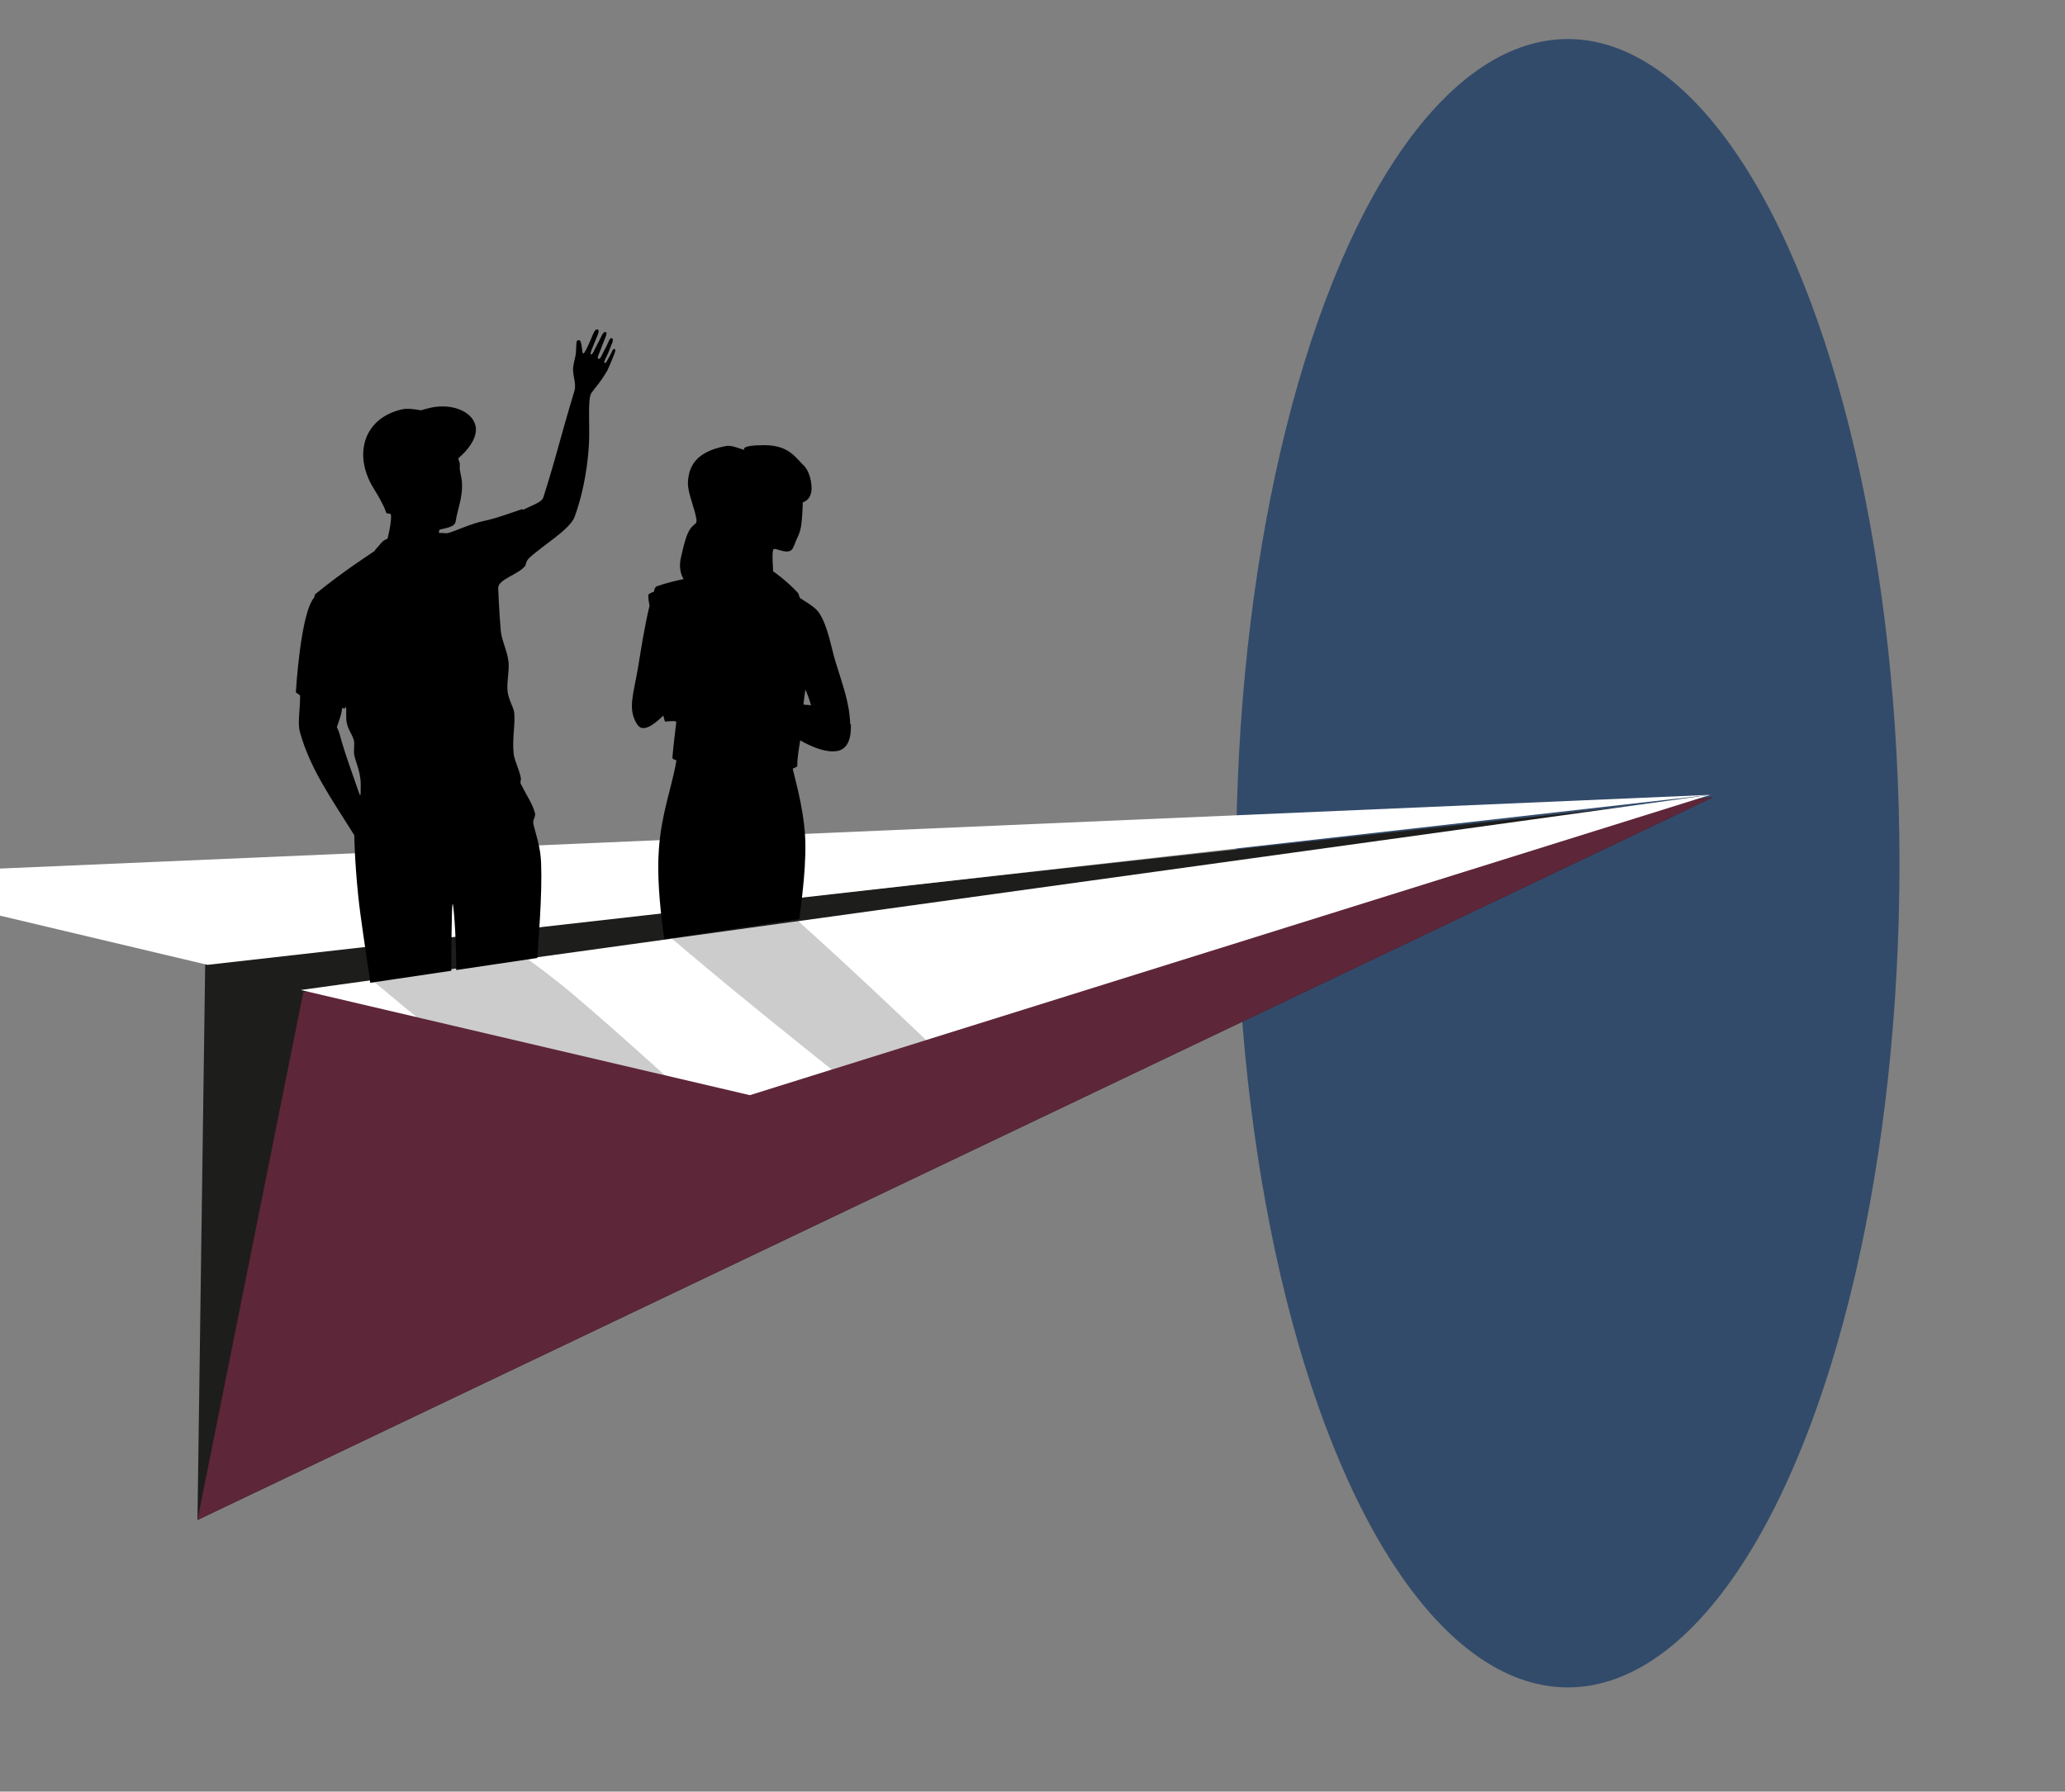
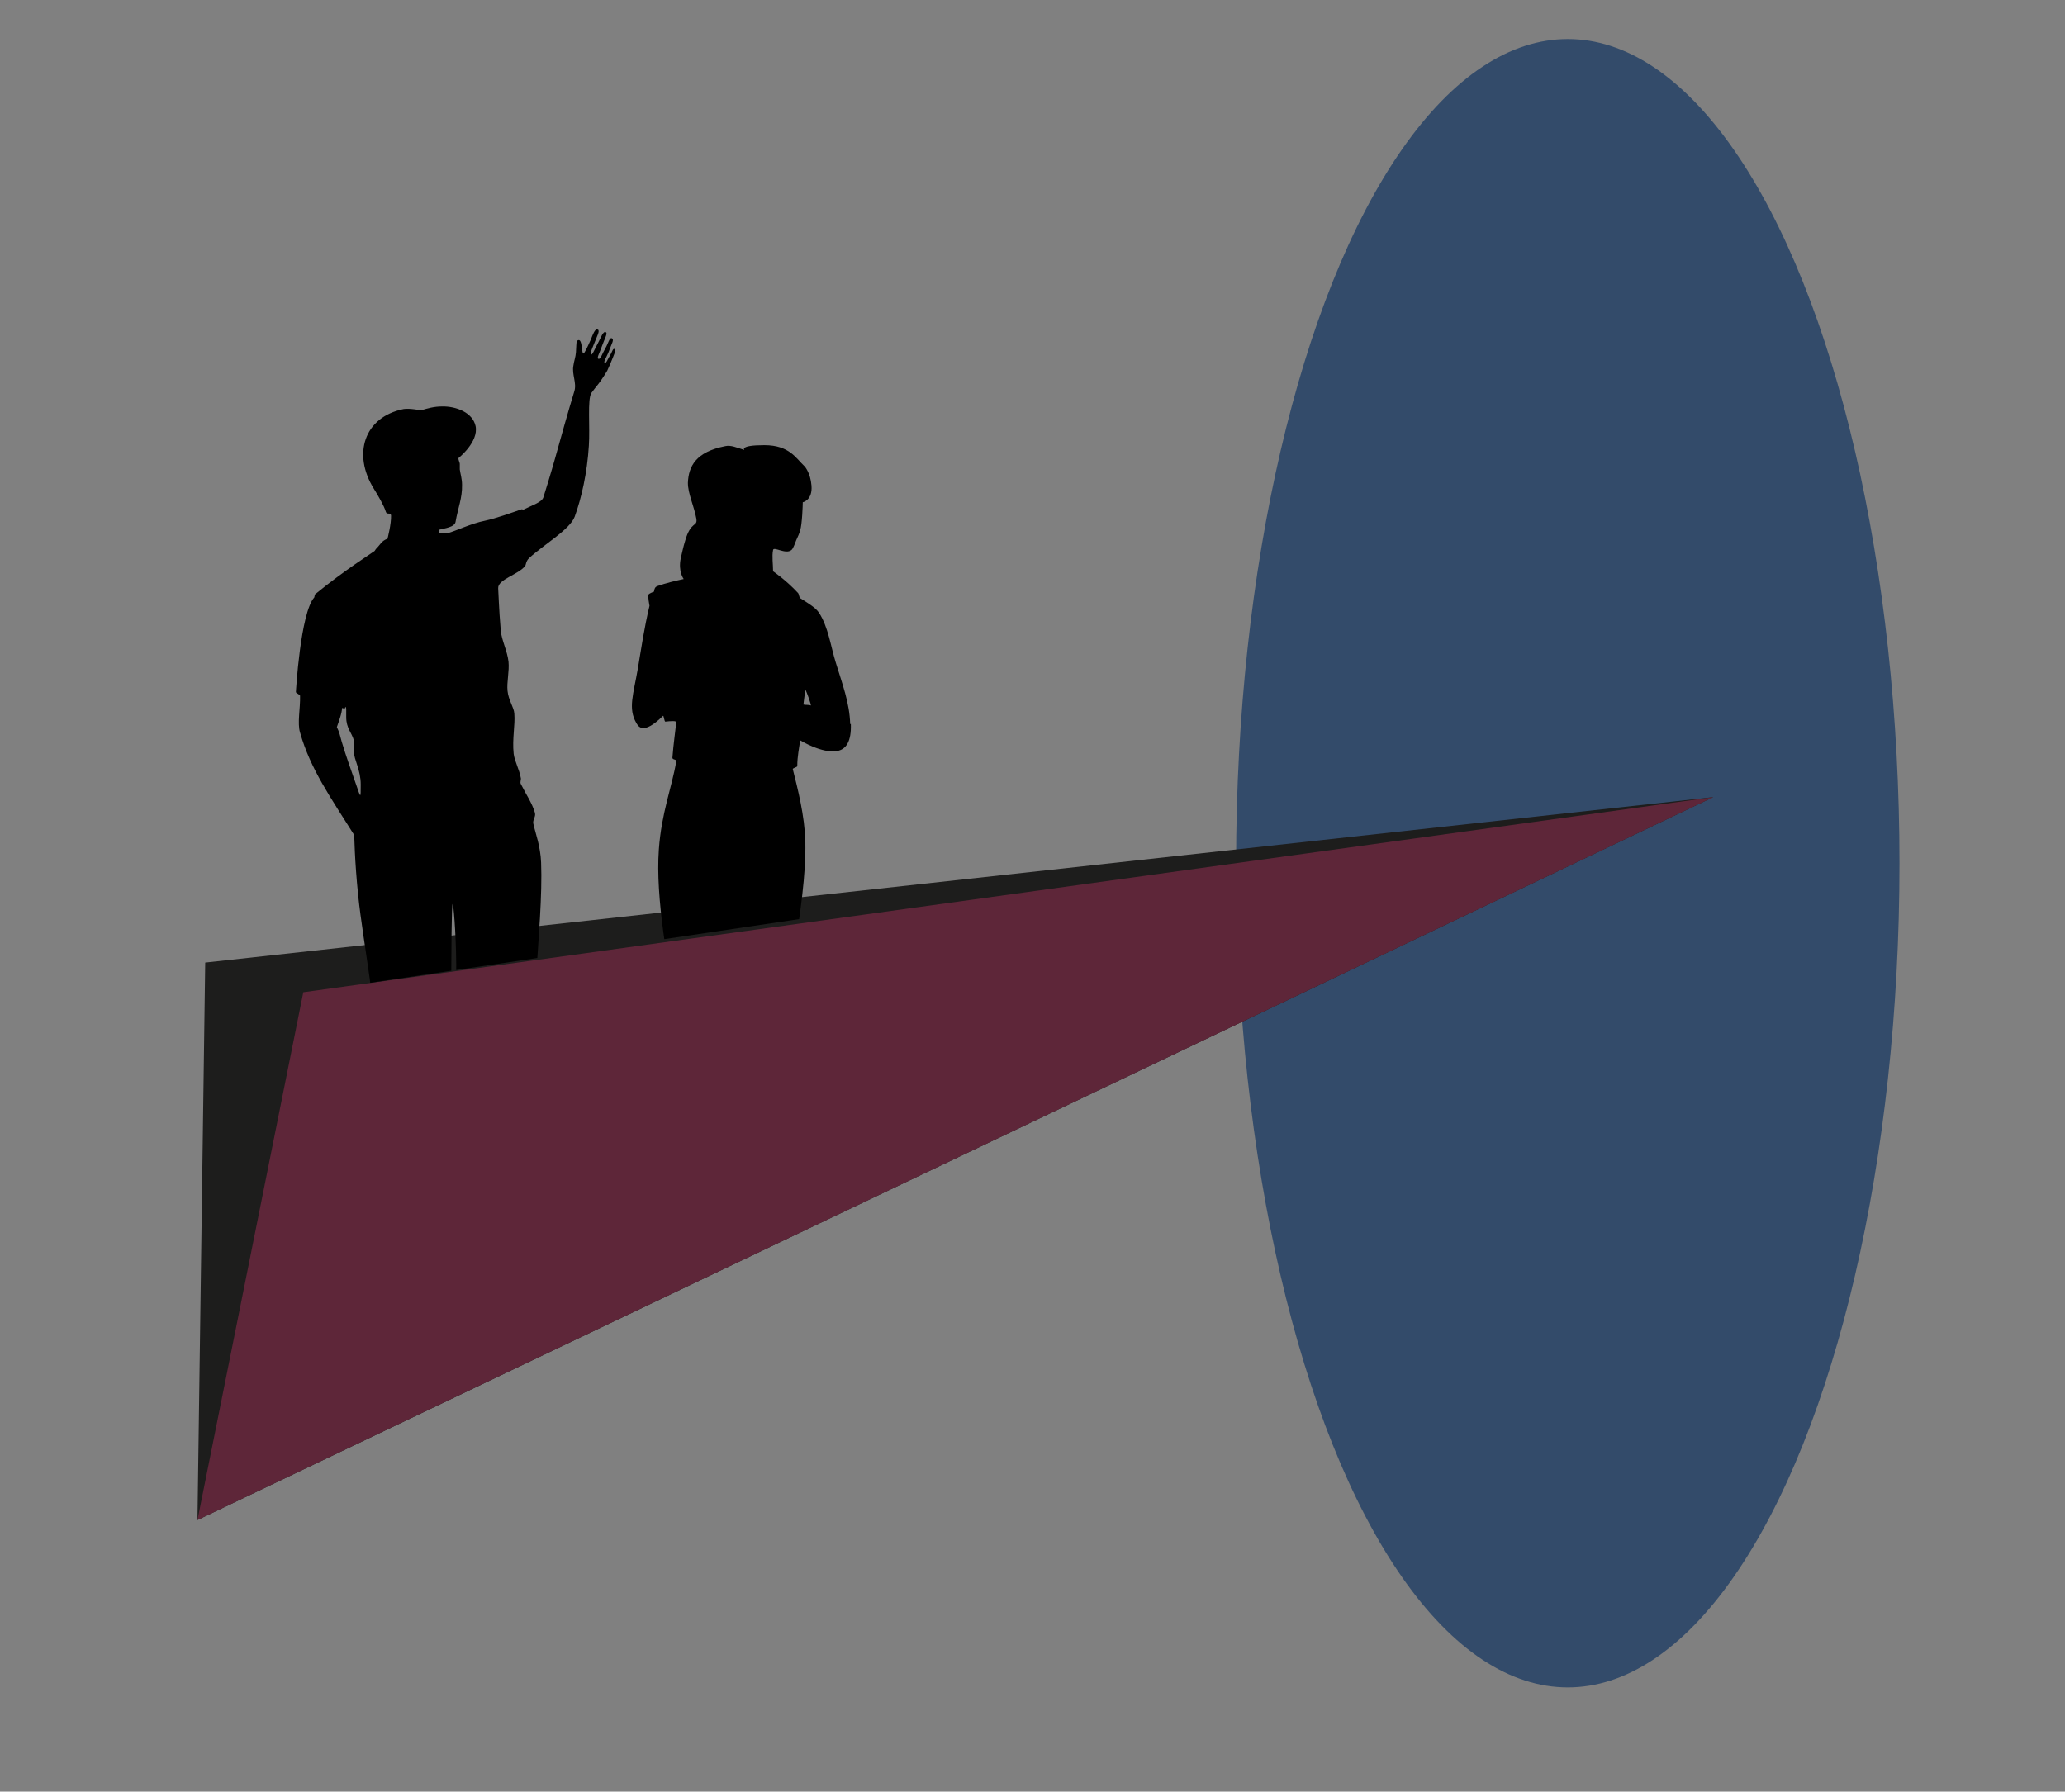
<svg xmlns="http://www.w3.org/2000/svg" id="Layer_1" viewBox="0 0 640 555.4">
  <rect x="0" y="0" width="640" height="555.4" fill="#808080" stroke="none" />
  <defs>
    <style>      .st0 {        fill: #5e2639;      }      .st1 {        fill: #334b6a;      }      .st2 {        clip-path: url(#clippath-4);      }      .st3 {        fill: #fff;      }      .st4, .st5 {        fill: none;      }      .st6 {        fill: #1d1d1c;      }      .st7 {        clip-path: url(#clippath-3);      }      .st5 {        clip-rule: evenodd;      }      .st8, .st9 {        fill-rule: evenodd;      }      .st9 {        opacity: .2;      }    </style>
    <clipPath id="clippath-3">
      <polygon class="st5" points="99.7 306.9 311.2 275.5 327.7 82.6 128.1 19.3 17.4 65.8 99.7 306.9" />
    </clipPath>
    <clipPath id="clippath-4">
-       <polygon class="st4" points="93.2 306.9 530.1 246.4 232.4 339.5 93.2 306.9" />
-     </clipPath>
+       </clipPath>
  </defs>
  <ellipse class="st1" cx="485.9" cy="267.6" rx="102.8" ry="255.5" />
  <g>
    <polygon class="st6" points="63.6 298.4 531 247.1 61.2 471.2 63.6 298.4" />
-     <polygon class="st3" points="64.3 299.1 530.1 246.4 -52.1 271.5 64.3 299.1" />
    <polygon class="st0" points="94 307.6 531 247.1 61.2 471.2 94 307.6" />
-     <polygon class="st3" points="93.2 306.9 530.1 246.4 232.4 339.5 93.2 306.9" />
    <g class="st7">
      <path class="st8" d="M91.7,214.5c0,.4,1.3.8,1.3,1.2.1,3.9-.9,8.5,0,11.4,3.2,11.3,9.4,20,16.8,31.8,0,0,.1,7.9,1.2,18.6.8,7.7,2.3,16.7,3.6,26,1.2,8.7-.6,15.2.6,24.4,1.9,15,6.9,28.2,8.3,39.9,0,.3,3.7-.1,3.8.2.3,3,1,7.1.5,9.8-.3,1.6-.8,3.4-1.5,4.5-1.2,2-2.9,2.8-3.8,4.3-.5.7-.8,1.2-.9,1.9,0,.4,0,.7,0,.9,0,1,.1,1.7.5,1.8,1.4.2,11,.2,16.5-.5,0,0,.6-.9.6-1.7,0-.3-.1-.5,0-.9,0-.6.3-1.2.3-1.9-.1-1.4-.7-3.1-1-5-.6-3.9-.9-8.8-.9-14.3,0-.7,2.1,0,2.1-.8.3-32.6-.1-85.7.6-85.9.2,0,1,8,1.1,18.9,0,8.2-.5,17.6-.1,28,.5,13.6,2,27.4,2.5,39.1,0,.3,2,.7,2,1,.1,3.4,0,6.3.1,9.2,0,.9-.6,1.6-.7,2.3-.5,3.1-.8,5-1.3,7.3,0,.2-.2.2-.3.4-.3,1.4,0,2.8,0,2.9,0,.2.2.2.3.2,1.6.4,8,.3,12.5.8,2.9.3,6.7,1.2,9.3,1,8-.6,7.8-4.3,7.6-4.8-.6-1.5-6.3-1-9.7-3.6-2.3-1.7-4.8-3.2-6.1-6.1-.2-.4-.9-.2-.9-.6-.4-3.1-.3-6.5-.2-8.9,0-.3,5.9.2,5.9,0-.8-8.4,1.9-35.8,3.7-62.7.9-13.3,2.1-27.4,1.7-37.2-.2-5.1-1.7-8.9-2.4-12-.3-1.3.8-2.1.5-3.4-.9-3.1-2.6-5.4-4.4-9-.3-.6.2-1.4,0-1.9-.5-2.7-1.9-5.1-2.2-7.4-.5-4.7.5-8.9.2-12.5-.1-1.9-1.8-4.1-2.1-7-.3-2.7.6-6.1.3-9.1-.4-3.4-2.1-6.5-2.4-9.6-.6-7-.7-12-.8-13.1-.2-2.8,6.2-4.2,8.4-7,.2-.3.2-1.5,1.2-2.4,4.4-4.1,12.6-8.8,14.1-12.8,2.1-5.7,3.9-13.7,4.4-22,.4-5.8-.5-14.5.8-16.4,1.4-2,2.4-2.7,4.9-6.9.2-.4.6-1.3.9-2,.3-.8.6-1.5.9-2.2.5-1.3,1-2.3.5-2.5-.6-.3-.8,1-1.5,2.1-.7,1.1-1.1,2.4-1.6,2.2-.5-.3.8-2.1,1.5-4.1.6-1.7,1.5-3.1.8-3.5-.8-.5-1.2,1.6-2.1,3.1-1,1.7-1.5,3.6-2.2,3.2-.5-.3.5-1.9,1.2-4,.7-2,1.8-3.9,1.2-4.2-.9-.5-1.5,1.6-2.5,3.4-1,1.8-1.7,3.7-2.1,3.5-.5-.2.4-2,1.1-3.8.7-1.8,1.7-3.6,1-3.9-.9-.5-1.5,1.4-2.3,3.3-.9,2-1.8,4-2.2,4.1-.6.2-.2-5.5-2-3.9-.2.2-.2,2.1-.3,3.5-.1,1.5-.6,2.7-.8,4.2-.5,2.7,1.1,5.3.3,7.9-1.9,6.2-4,13.7-6,20.9-1.2,4.3-3,10.1-3.6,12-.5,1.5-3.2,2.3-6.2,3.8-.2,0-.4-.2-.6-.1-3.2,1.1-7.9,2.8-11.2,3.5-4.5.9-9.1,3.2-11.7,3.9,0,0-2.4-.1-2.6-.1-.2,0,.1-1,.1-1,1.3-.4,4.8-.7,5-2.5.7-4.1,2.1-7.3,2-11.4,0-1.9-.5-3.3-.7-4.8,0-.5,0-1.2,0-1.7,0-.5-.5-1.2-.4-1.8,0,0,6.3-5,5.3-9.9-.9-4.2-6-6.2-10.4-6.1-2.4,0-4.6.6-6.5,1.2,0,0-3.6-.7-5.4-.4-12.4,2.5-15.8,14.1-9.3,24.6,1.3,2.1,3.2,5.3,3.8,7.3.3,1,1.5,0,1.6,1.1.1,2.6-1.1,7.2-1.1,7.2-1.9.7-2.1,1.7-3.6,3.2-.1.1-.3.5-.4.6-.6.5-9.4,6-18.4,13.4-.2.1-.2.8-.3,1-4.3,4.8-5.7,29.3-5.7,29.5h0ZM106.1,219.5c.3.1.6.1.7.2.1,0,.2-.6.3-.6,0,0,.2.4.2.6,0,.5,0,1.3,0,2.6,0,3.5,1.7,4.7,2.4,7.3.2.9,0,2.2,0,3.5,0,2.4,2.1,5.5,2.1,10.1s0,4.1-1.4.1c-1.5-4.3-3.2-9-4.5-13.4-.5-1.8-.7-2.9-1.5-4.5.5-1.5,1.6-4.3,1.6-5.9h0Z" />
-       <path class="st8" d="M263.5,224.5c-.2-6.7-2.4-12.3-4.5-19.2-1.5-4.8-2.3-11-5.2-15.4-1.1-1.6-3.5-3-5.7-4.4-.5-.3-.4-1.3-.8-1.7-3.7-4-7.7-6.7-7.7-6.7,0-2.2-.4-4.6,0-6.6.2-1.2,3.9,1.5,5.7,0,.6-.5,1.1-2.2,1.5-3.1.4-.8,1-2.2,1.2-3,.6-1.9.8-7.8.8-8.7,0,0,3.1-.6,2.7-5.2-.3-3.9-2.1-5.9-2.1-5.9-2.7-2.5-4.7-6.6-12.5-6.6s-6.2,1.5-6.2,1.5c-2.2-.7-4.2-1.6-5.9-1.2-9.2,1.8-11.4,6.3-11.6,11.4,0,3.3,1.9,7.2,2.6,11,.5,2.8-1.7.6-3.5,7.1-.5,1.6-.9,3.5-1.3,5.2-.9,4.2.9,6.5.9,6.5-2.3.5-5.4,1.2-8.2,2.2-.7.3-.9.8-1,1.7,0,0-1.4.5-1.7.9-.3.4.3,3.5.3,3.5-1.7,7.1-2.6,13.5-3.6,19.4-1.4,8.1-3.1,12.4-.5,16.9.6,1,2,4,8.3-2.2.2-.2.4,1.8.7,1.8,1.7-.2,3.5-.3,3.4.2-.2,2.1-.9,6.8-1.2,11,0,.7,1.3.4,1.2,1.1-1.4,8.2-4.6,16-5.4,27.3-1.1,15.1,2.9,36.2,5.4,49.6.2.9.2,1.4.9,1.9.5.4,2.7,1.6,2.7,1.6-.5,5.1.4,19.3,6.8,37.7,1.6,4.5-.6,6.1-1.4,13.7,0,.2-.2.2-.3.5-1.1,2.8-1.4,8.8.5,10.3,1.2.9,5.2,1.4,5.2,1.4,0,4.5,3,3.9,5,4.2,2.1.3,4.1-.2,5.1-1.3,1-1.1.8-2.7.9-4.5,0-2.4-.6-5.2-1.1-8.3,0-.2-.2-.2-.2-.4-.3-1.6-.3-3.6-.3-5.4,0-4.2,1.2-7.3,2.2-11.5,1.5-6,3.3-13.2,4.4-17.5,3-11.6.9-14.8,1.2-18.3,0-.3.6-.3.7-.5,1.8-4.1,3-13.1,4.4-22.3,1.7-11.1,3.5-23,3.3-33.2-.2-8.2-2.4-16.6-3.9-22.6,0-.3,1.4-.6,1.4-.9,0-3.1.6-5.7.9-8,0,0,6.8,4.2,11.5,3.3,2.7-.5,4.4-2.9,4.2-8.4h0ZM249.6,213.8c-.2,1.3-.6,4.6-.6,4.6.6.2,1.6,0,2.3.3.2,0-1.2-4.1-1.7-4.9h0ZM230,317.8h-4.5c0,2.4.3,6.3.5,10.2.5,10.3,1.1,22.7,1.3,21.9,1-4,2.1-26.3,2.6-32.1h0Z" />
+       <path class="st8" d="M263.5,224.5c-.2-6.7-2.4-12.3-4.5-19.2-1.5-4.8-2.3-11-5.2-15.4-1.1-1.6-3.5-3-5.7-4.4-.5-.3-.4-1.3-.8-1.7-3.7-4-7.7-6.7-7.7-6.7,0-2.2-.4-4.6,0-6.6.2-1.2,3.9,1.5,5.7,0,.6-.5,1.1-2.2,1.5-3.1.4-.8,1-2.2,1.2-3,.6-1.9.8-7.8.8-8.7,0,0,3.1-.6,2.7-5.2-.3-3.9-2.1-5.9-2.1-5.9-2.7-2.5-4.7-6.6-12.5-6.6s-6.2,1.5-6.2,1.5c-2.2-.7-4.2-1.6-5.9-1.2-9.2,1.8-11.4,6.3-11.6,11.4,0,3.3,1.9,7.2,2.6,11,.5,2.8-1.7.6-3.5,7.1-.5,1.6-.9,3.5-1.3,5.2-.9,4.2.9,6.5.9,6.5-2.3.5-5.4,1.2-8.2,2.2-.7.3-.9.8-1,1.7,0,0-1.4.5-1.7.9-.3.4.3,3.5.3,3.5-1.7,7.1-2.6,13.5-3.6,19.4-1.4,8.1-3.1,12.4-.5,16.9.6,1,2,4,8.3-2.2.2-.2.4,1.8.7,1.8,1.7-.2,3.5-.3,3.4.2-.2,2.1-.9,6.8-1.2,11,0,.7,1.3.4,1.2,1.1-1.4,8.2-4.6,16-5.4,27.3-1.1,15.1,2.9,36.2,5.4,49.6.2.9.2,1.4.9,1.9.5.4,2.7,1.6,2.7,1.6-.5,5.1.4,19.3,6.8,37.7,1.6,4.5-.6,6.1-1.4,13.7,0,.2-.2.2-.3.5-1.1,2.8-1.4,8.8.5,10.3,1.2.9,5.2,1.4,5.2,1.4,0,4.5,3,3.9,5,4.2,2.1.3,4.1-.2,5.1-1.3,1-1.1.8-2.7.9-4.5,0-2.4-.6-5.2-1.1-8.3,0-.2-.2-.2-.2-.4-.3-1.6-.3-3.6-.3-5.4,0-4.2,1.2-7.3,2.2-11.5,1.5-6,3.3-13.2,4.4-17.5,3-11.6.9-14.8,1.2-18.3,0-.3.6-.3.7-.5,1.8-4.1,3-13.1,4.4-22.3,1.7-11.1,3.5-23,3.3-33.2-.2-8.2-2.4-16.6-3.9-22.6,0-.3,1.4-.6,1.4-.9,0-3.1.6-5.7.9-8,0,0,6.8,4.2,11.5,3.3,2.7-.5,4.4-2.9,4.2-8.4h0ZM249.6,213.8c-.2,1.3-.6,4.6-.6,4.6.6.2,1.6,0,2.3.3.2,0-1.2-4.1-1.7-4.9h0ZM230,317.8h-4.5c0,2.4.3,6.3.5,10.2.5,10.3,1.1,22.7,1.3,21.9,1-4,2.1-26.3,2.6-32.1Z" />
    </g>
  </g>
  <g class="st2">
-     <path class="st9" d="M22.9,239.5c.6.5,2.4,1,3.1,1.5,6,5.1,11.9,11.1,17.1,14.9,20.3,14.8,39.4,26.1,64.6,41.5,0,0,12,10.3,29.1,24.2,12.4,10.1,27.4,21.8,42.6,33.9,14.3,11.4,22.2,19.8,37.3,31.9,24.4,19.5,49.3,36.8,68.2,52,.5.4,3.6-.1,4.1.3,4.8,3.9,11.7,9.3,15.1,12.7,2,2,4.3,4.5,5.2,5.9,1.7,2.6,1.4,3.7,2.7,5.6.6,1,1,1.6,1.9,2.5.5.5,1.1.9,1.3,1.2,1.5,1.3,2.7,2.3,3.2,2.4,1.7.3,11.4.3,15.8-.6,0,0-.8-1.2-1.9-2.2-.4-.4-.9-.7-1.4-1.1-.8-.7-1.5-1.6-2.6-2.5-2.2-1.8-5.3-4-8.5-6.5-6.4-5.1-14.1-11.4-22.4-18.7-1-.9,2,0,.9-1-48.7-42.6-128.7-111.8-128.3-112.1.1,0,13.1,10.5,29.5,24.7,12.4,10.7,25.9,22.9,42,36.6,20.9,17.8,43.2,35.8,61.2,51,.5.4,3.1.9,3.6,1.4,5.2,4.4,9.6,8.3,13.9,12,1.4,1.1,1.8,2.1,2.8,3,4.1,4,6.8,6.6,9.6,9.5.3.3,0,.2.3.5,1.8,1.8,4.1,3.6,4.3,3.7.3.2.5.3.7.3,2.1.5,8.5.4,13.7,1.1,3.4.4,8.4,1.5,10.7,1.3,7.1-.8,1.3-5.7.4-6.3-2.9-2-7.8-1.3-15.2-4.8-4.9-2.2-9.6-4.1-15.3-8-.7-.5-1.1-.2-1.9-.8-5.1-4.1-10-8.4-13.5-11.6-.5-.4,6.3.3,5.7-.1-13.4-11-51.9-46.7-90.4-81.8-19-17.3-39.1-35.7-54.2-48.5-7.9-6.7-15-11.6-20.4-15.6-2.4-1.8-2.4-2.8-4.6-4.4-5.6-4.1-10.8-7.1-17.9-11.7-1.1-.7-1.8-1.8-2.8-2.5-4.5-3.5-9.5-6.6-13.3-9.6-7.6-6.1-12.8-11.6-18.6-16.4-3-2.5-7.9-5.3-12.6-9.1-4.3-3.5-8.5-7.9-13.3-11.8-5.5-4.4-11.8-8.4-16.9-12.6-11.1-9.1-18.8-15.7-20.5-17.1-4.4-3.7-.1-5.5-2.1-9.1-.2-.3-2-2-2.4-3.1-1.7-5.3-.5-11.4-5.1-16.7-6.5-7.4-16.6-17.8-28.6-28.7-8.4-7.6-22.3-19-23.9-21.4-1.6-2.6-1.6-3.5-5.5-9-.4-.5-1.4-1.7-2.1-2.6-.9-1-1.6-1.9-2.4-2.9-1.4-1.7-2.4-3-3.3-3.3-1.1-.4.7,1.3,1.6,2.7,1,1.5,2.5,3.1,1.7,2.8-.9-.3-2.3-2.7-4.7-5.4-1.9-2.2-3.3-4.1-4.4-4.6-1.6-.6,1.2,2.1,2.6,4,1.6,2.3,3.9,4.7,2.6,4.2-1-.4-2.4-2.5-4.9-5.2-2.3-2.6-4-5.1-5.1-5.5-1.7-.6.9,2.1,2.6,4.5,1.8,2.4,3.8,4.8,3.2,4.6-.8-.3-2.6-2.6-4.7-5-2.1-2.4-3.7-4.7-4.9-5.1-1.6-.6.7,1.9,2.6,4.3,2.1,2.6,4.1,5.2,4,5.3-.2.3-8.4-7.1-7.9-5.1,0,.2,3,2.8,5,4.6,2.1,1.9,3.5,3.6,5.4,5.5,3.5,3.5,9.1,7,12.1,10.3,7.3,8,16.5,17.8,25.4,27.3,5.3,5.6,12.2,13.2,14.5,15.7,1.8,2,.2,3-.5,4.9,0,.1-.7-.3-.8-.2-1.6,1.4-3.6,3.7-5.9,4.6-3.1,1.2-4.2,4.2-5.9,5.1,0,0-2.5-.2-2.8-.2-.2,0-1.3-1.3-1.3-1.3.6-.6,3.7-.9,1.3-3.2-5.4-5.3-8.8-9.5-15.1-14.9-2.9-2.5-5.5-4.3-8-6.3-.9-.7-1.7-1.5-2.6-2.3-.8-.7-2.3-1.6-3-2.3,0,0-1.2-6.6-9.7-13-7.1-5.4-15.4-8.1-19.6-8-2.3,0-3.7.7-4.7,1.6,0,0-4.7-.9-5.9-.5-8.6,3.3,5.4,18.4,27.7,32.1,4.6,2.8,11.1,6.9,14.7,9.5,1.7,1.3,1.6,0,3.3,1.5,4,3.4,9.8,9.4,9.8,9.4-.9.9.5,2.2,1.2,4.2,0,.2.5.7.5.8.2.7-.4,7.8,1.7,17.5,0,.2,1,1.1,1.1,1.3,2.8,6.2,38.3,38.2,38.7,38.5h0ZM44.7,246c.5.2.8.2,1,.2.1,0-.8-.8-.6-.7.1,0,.7.5,1,.7.8.7,1.9,1.7,3.9,3.4,5.2,4.5,8.8,6.2,13.4,9.6,1.5,1.1,3.4,2.9,5.3,4.6,3.6,3.1,10.4,7.2,17.3,13.2,6.3,5.5,6.2,5.3-1.2.2-8.1-5.7-16.7-11.7-24.5-17.4-3.2-2.4-5.1-3.8-8.3-5.9-1.8-2-4.9-5.7-7.3-7.8h0Z" />
-     <path class="st9" d="M179.7,214.8c-12.4-10.6-25-19.6-39.7-30.5-10.3-7.7-22.4-17.4-33.3-24.4-4.1-2.6-8.9-4.7-13.7-7-1-.5-2.7-2-3.9-2.6-11-6.4-19.9-10.6-19.9-10.6-4.1-3.5-8.8-7.3-12.1-10.5-2-2,6.7,2.4,5.7,0-.3-.8-3-3.5-4.1-4.9-1.1-1.2-3-3.5-4.3-4.8-2.9-3-13.5-12.4-15.1-13.9,0,0,2-.9-6.8-8.3-7.5-6.2-12.8-9.4-12.8-9.4-7.2-4-16.7-10.4-24.5-10.4-3.4,0-3.5,2.3-3.5,2.3-3.5-1.1-7-2.5-8.1-2-6,2.8,0,10,9.2,18.1,6,5.3,15.1,11.5,22.7,17.5,5.7,4.5-.5,1,9.5,11.3,2.5,2.6,5.4,5.5,8.2,8.3,6.7,6.7,12.8,10.3,12.8,10.3-1.4.8-3.3,1.9-4.1,3.5-.2.4.5,1.2,2.2,2.7,0,0-.5.8-.1,1.4.4.6,6.6,5.5,6.6,5.5,11.4,11.3,22.2,21.5,31.9,30.8,13.3,12.8,19.5,19.7,30.5,26.9,2.3,1.5,9.4,6.4,4.3-3.4-.2-.4,3.7,2.9,4,2.9,1.4-.3,2.9-.5,3.8.3,3.7,3.4,11.5,10.8,18.8,17.4,1.2,1.1,2,.6,3.2,1.7,13.6,13,24.8,25.5,44.5,43.4,26.5,24,69.1,57.6,96.2,78.9,1.8,1.4,2.7,2.2,4.4,3.1,1.3.7,5.6,2.5,5.6,2.5,8.8,8.2,35.7,30.7,75.7,59.9,9.9,7.2,10.6,9.8,23.8,21.9.4.4.2.4.5.7,4.1,4.5,14.7,14,19.4,16.4,2.9,1.5,7.7,2.2,7.7,2.2,8.4,7.2,10.2,6.2,12.6,6.6,2.5.4,3.7-.4,2.7-2.1-1-1.7-4.1-4.3-7.3-7.1-4.3-3.7-10-8.2-16.2-13.2-.4-.4-.5-.3-.9-.6-3.2-2.5-6.9-5.7-10.2-8.6-7.7-6.7-12.2-11.6-18.8-18.3-9.5-9.5-20.8-21-27.5-27.8-18.2-18.4-26.2-23.5-32.2-29-.4-.4,0-.4-.3-.8-5.7-6.5-21-20.8-36.3-35.4-18.6-17.7-38.6-36.6-57.4-52.7-15.3-13.1-32.7-26.4-45.4-36-.6-.5.2-1-.4-1.5-5.7-5-9.8-9-13.8-12.7,0,0,14.5,6.7,17.6,5.3,1.8-.8-.8-4.6-11.2-13.4h0ZM146.3,197.8c2.2,2.1,7.8,7.3,7.8,7.3.9.3,1.7,0,2.9.5.3,0-8.7-6.5-10.7-7.8h0ZM316.8,363.1h-4.4c4.3,3.8,11.8,10,19.3,16.3,19.4,16.4,42.7,36.2,41.4,34.8-6.3-6.4-45.9-41.8-56.2-51.1h0Z" />
-   </g>
+     </g>
</svg>